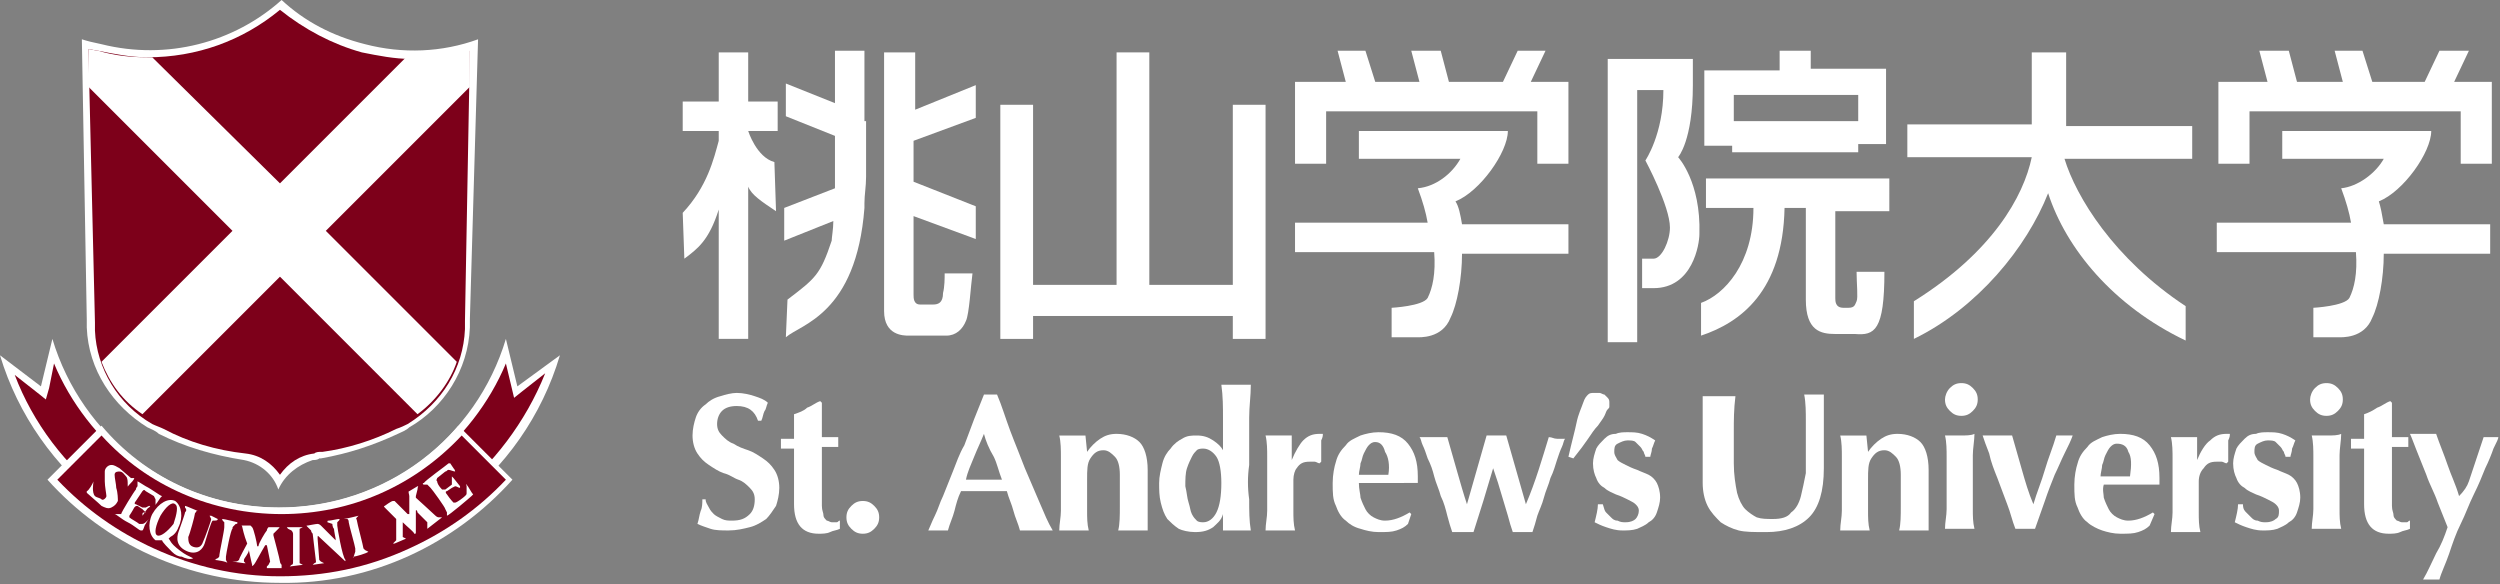
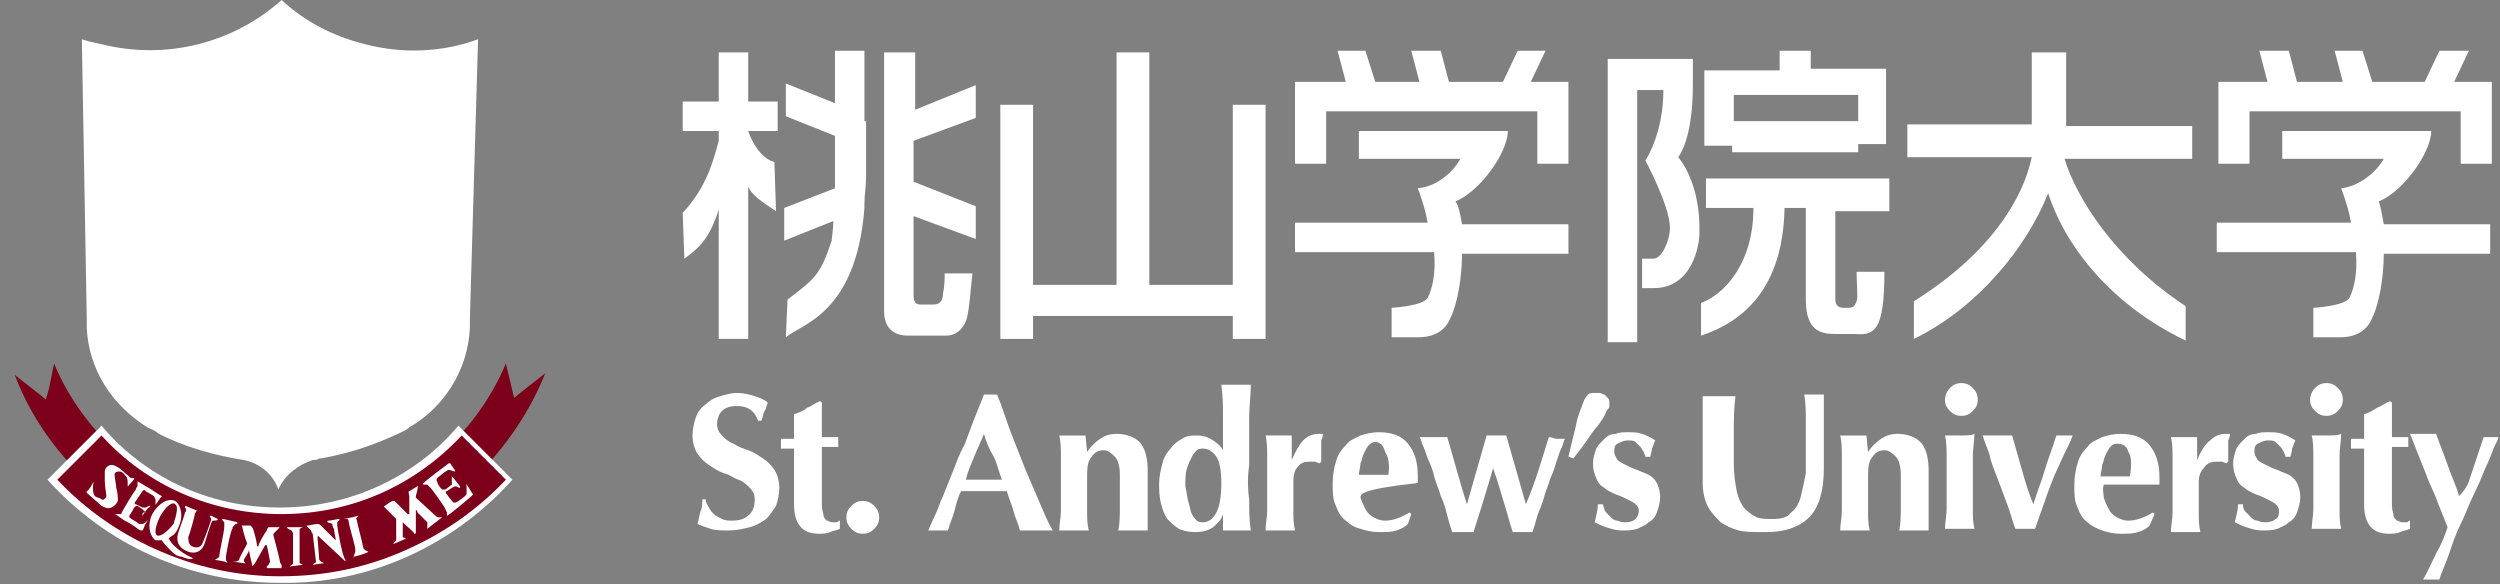
<svg xmlns="http://www.w3.org/2000/svg" version="1.1" id="レイヤー_1" x="0px" y="0px" viewBox="0 0 152.7 35.7" style="enable-background:new 0 0 152.7 35.7;" xml:space="preserve">
  <rect x="0" y="0" width="152.7" height="35.7" fill="#808080" stroke="none" />
  <style type="text/css">
	.st0{fill:#FFFFFF;}
	.st1{fill:#7D001A;}
</style>
  <g>
    <path class="st0" d="M29.2,2.4L29.2,2.4c-2.2,0.8-4.6,0.9-6.9,0.3c-2-0.5-3.7-1.4-5.1-2.7c-2.9,2.6-7,3.7-11,2.7   C5.7,2.6,5.3,2.5,5,2.4l0,0l0.3,17.1l0,0.1c0,0.1,0,0.3,0,0.4v0c0.1,2.6,1.6,4.8,3.7,6.1c0.2,0.1,0.5,0.2,0.7,0.4   c1.6,0.8,3.3,1.3,5.2,1.6c1,0.2,1.8,0.9,2.1,1.8c0.4-0.9,1.2-1.5,2.1-1.8c0.1,0,0.3,0,0.4-0.1l0.1,0v0c1.7-0.3,3.2-0.8,4.7-1.5   c0.2-0.1,0.5-0.2,0.7-0.4c2.1-1.2,3.6-3.5,3.7-6.1h0v0c0-0.1,0-0.3,0-0.4v-0.1L29.2,2.4" />
-     <path class="st1" d="M17.1,29c-0.5-0.7-1.2-1.2-2.1-1.3l0,0l0,0c-1.8-0.2-3.5-0.7-5-1.5c-0.2-0.1-0.5-0.2-0.7-0.3   c-2.1-1.2-3.4-3.4-3.5-5.7c0-0.1,0-0.3,0-0.4v0v-0.1L5.4,3C5.6,3,5.8,3.1,6,3.1c1,0.2,2,0.4,3,0.4c3,0,5.8-1,8.1-2.9   c1.5,1.2,3.2,2.1,5,2.6c1,0.2,2,0.4,3,0.4c1.2,0,2.4-0.2,3.6-0.5l-0.3,16.5v0.1c0,0.1,0,0.3,0,0.4l0,0v0v0   c-0.1,2.4-1.4,4.5-3.5,5.8c-0.2,0.1-0.4,0.2-0.7,0.3c-1.4,0.7-3,1.2-4.5,1.4l-0.1,0l0,0c-0.1,0-0.3,0-0.4,0.1l0,0l0,0   C18.3,27.8,17.6,28.3,17.1,29" />
-     <path class="st0" d="M17.1,34.4c8.1,0,14.9-5.3,17.1-12.7l-2.6,1.9l-0.7-2.9h0c-1.8,6-7.3,10.3-13.9,10.3C10.5,31,5,26.7,3.2,20.7   h0l-0.7,2.9L0,21.7C2.2,29,9,34.4,17.1,34.4" />
    <path class="st1" d="M17.1,33.9c-3.8,0-7.4-1.2-10.5-3.5C4,28.5,2,25.8,0.9,22.9L2.3,24l0.5,0.4L3,23.7l0.3-1.5   c1,2.4,2.7,4.6,4.8,6.2c2.6,2,5.7,3,9,3c3.3,0,6.4-1,9-3c2.1-1.6,3.8-3.8,4.8-6.2l0.5,2.1l0.5-0.4l1.4-1.1c-1.2,3-3.2,5.6-5.7,7.6   C24.5,32.7,20.9,33.9,17.1,33.9" />
    <path class="st0" d="M31.3,29.3L28,26c-2.6,3.1-6.6,5-10.9,5c-4.4,0-8.3-1.9-10.9-5l-3.3,3.3v0c3.5,3.9,8.6,6.3,14.2,6.3   C22.7,35.7,27.8,33.2,31.3,29.3L31.3,29.3" />
    <path class="st1" d="M17.1,35.2c-2.7,0-5.3-0.6-7.7-1.7c-2.2-1-4.2-2.4-5.9-4.2l2.7-2.7c2.8,3.1,6.8,4.8,11,4.8   c4.2,0,8.1-1.7,11-4.8l2.7,2.7c-1.7,1.8-3.7,3.2-5.9,4.2C22.4,34.7,19.8,35.2,17.1,35.2" />
    <path class="st0" d="M25.1,3.5c-0.1,0-0.2,0-0.3,0l-7.7,7.7L9.3,3.5c-0.1,0-0.2,0-0.3,0c-1,0-2-0.1-3-0.4C5.8,3.1,5.6,3,5.4,3   l0,2.3l8.8,8.8l-8,8c0.5,1.3,1.3,2.4,2.5,3.2l8.4-8.4l8.4,8.4c1.1-0.8,2-2,2.4-3.2l-8-8l8.8-8.8l0-2.3C27.6,3.3,26.4,3.5,25.1,3.5" />
    <path class="st0" d="M8.7,31.5C8.8,31.4,9,31,9.1,31c0.1-0.1,0.1-0.1,0-0.1l-0.2,0.1l-0.2,0l-0.4-0.2c-0.1,0-0.1-0.1,0-0.2   C8.5,30.3,8.7,30,8.7,30c0.1-0.1,0.1-0.1,0.2,0l0.5,0.3l0.1,0.2c0,0.1,0,0.3,0,0.3c0,0.1,0,0,0.1-0.1l0.2-0.3l0.1-0.1   c-0.1,0-0.6-0.4-1-0.6c-0.3-0.2-0.5-0.3-0.5-0.3c0,0,0,0.1,0,0.2c0,0.1,0,0.1,0,0.1c0,0-0.1,0.1-0.1,0.2c-0.1,0.1-0.9,1.4-0.9,1.5   c0,0-0.1,0-0.2,0l-0.2,0l0,0c0.1,0,0.4,0.3,0.8,0.5c0.4,0.2,0.7,0.5,0.8,0.5c0.1,0,0.1,0,0.1,0c0.1-0.1,0.1-0.3,0.2-0.4   c0,0,0.1-0.2,0.2-0.3l-0.1,0.1c-0.1,0.1-0.2,0.2-0.3,0.2c-0.1,0-0.1,0-0.2,0c-0.1-0.1-0.5-0.3-0.6-0.4l0-0.1c0,0,0.2-0.3,0.3-0.5   c0.1-0.1,0.1-0.1,0.2-0.1l0.3,0.2l0.2,0.2C8.7,31.3,8.7,31.3,8.7,31.5C8.7,31.6,8.7,31.6,8.7,31.5 M13.8,34.2c0,0,0-0.1,0-0.2   c0-0.1,0.3-1.7,0.4-1.7c0-0.1,0-0.1,0.1-0.2l0.1-0.1c0.1,0,0.1,0,0.1-0.1c0,0-0.8-0.2-0.9-0.2c-0.1,0,0,0,0,0.1l0.1,0.1   c0,0,0,0.1,0,0.3c0,0.2-0.3,1.6-0.3,1.7c0,0.1,0,0.1-0.1,0.2c-0.1,0-0.1,0.1-0.2,0.1l0,0c0.1,0,0.8,0.1,0.8,0.2L13.8,34.2   L13.8,34.2 M13.3,31.7C13.4,31.7,13.4,31.7,13.3,31.7l-0.4-0.2c-0.1,0-0.1,0-0.1,0l0.1,0.2c0,0.1-0.4,1.2-0.5,1.4   c-0.1,0.3-0.3,0.4-0.6,0.3c-0.3-0.1-0.3-0.4-0.3-0.6c0.1-0.2,0.4-1.3,0.4-1.4c0-0.1,0.1-0.1,0.1-0.2c0,0,0,0,0.1,0c0.1,0,0.1,0,0,0   c-0.1,0-0.7-0.3-0.8-0.3l0,0.1c0.1,0.1,0.1,0.2,0,0.3c0,0.1-0.3,0.9-0.4,1.2c-0.1,0.3-0.2,0.9,0.6,1.2c0.6,0.2,0.9-0.2,1-0.5   c0.1-0.3,0.4-1.4,0.5-1.4C13.2,31.8,13.3,31.8,13.3,31.7 M7.2,30.6c0-0.1,0-0.5-0.1-0.8C7.1,29.6,7,29.2,7,29   c0-0.2,0.2-0.2,0.3-0.2c0.2,0,0.3,0.2,0.4,0.3c0.1,0.1,0.1,0.3,0.1,0.5c0,0.2,0,0.1,0.1,0c0.1-0.1,0.3-0.3,0.3-0.4L8,29.2l-0.7-0.6   c-0.2-0.1-0.3-0.2-0.5-0.2c-0.2,0-0.4,0.2-0.4,0.4c0,0.1,0,0.3,0,0.6c0,0.3,0.1,0.8,0.1,0.9c0,0.1-0.2,0.3-0.3,0.2   c-0.1-0.1-0.3-0.1-0.4-0.2c-0.2-0.2-0.1-0.8-0.1-0.8l0-0.1C5.7,29.5,5.4,30,5.3,30l0,0.1c0.1,0.1,0.7,0.6,0.9,0.8   C6.4,31,6.6,31.1,6.8,31C7,30.9,7.1,30.8,7.2,30.6 M11.8,34.1c0,0-0.2-0.1-0.4-0.2c-0.2-0.1-0.6-0.4-0.8-0.6   c-0.2-0.2-0.2-0.3-0.3-0.4l0.1-0.1c0.2-0.1,0.4-0.3,0.5-0.6c0.3-0.6,0.2-1.3-0.2-1.6c-0.4-0.2-1,0.1-1.4,0.8C9,32,9.1,32.7,9.5,33   C9.6,33,9.7,33,9.8,33l0.1,0c0,0.1,0.4,0.5,0.6,0.7c0.2,0.2,0.4,0.3,0.6,0.3C11.3,34.1,11.6,34.2,11.8,34.1   C11.9,34.2,11.9,34.2,11.8,34.1 M9.6,32.7c-0.2-0.1-0.1-0.6,0.2-1.2c0.3-0.5,0.7-0.9,0.9-0.7c0.2,0.1,0.1,0.6-0.1,1.2   C10.2,32.5,9.8,32.8,9.6,32.7 M27,31.6l-0.2,0c0,0-0.1,0-0.2-0.1c-0.1-0.1-1.2-1.1-1.2-1.1l0-0.1l0.1-0.4c0-0.2,0.1-0.2,0-0.2   L25,30c-0.1,0,0,0.2,0,0.3c0,0.1,0,1,0,1.1l-0.1,0l-0.8-0.8l-0.1,0c-0.1,0-0.5,0.3-0.5,0.3c-0.1,0,0,0.1,0,0.1c0,0,0.4,0.4,0.7,0.7   c0,0.2,0,1.1,0,1.2L24.2,33L24,33.2l0.1,0l0.7-0.3c0.1,0,0.1,0,0,0l-0.2-0.1c0,0,0-0.1,0-0.2c0-0.1,0-0.5,0-0.7   c0.3,0.3,0.7,0.6,0.7,0.7c0.1,0,0.1,0,0.1-0.1c0-0.1,0-0.7,0-1.3c0-0.1,0.1,0,0.1,0.1l0.6,0.6l0,0.2l0,0.2l0,0L27,31.6L27,31.6    M28.9,30.2c-0.1-0.1-0.3-0.5-0.4-0.6c-0.1-0.1,0,0,0,0.1c0,0.2,0,0.3,0,0.4c0,0.1,0,0.1-0.1,0.2c-0.1,0.1-0.5,0.4-0.6,0.4l-0.1,0   c0,0-0.2-0.2-0.4-0.5c-0.1-0.1-0.1-0.2,0-0.2l0.3-0.2l0.2-0.1c0.1,0,0.2,0.1,0.3,0.1l0-0.1l-0.4-0.5l-0.1-0.1l0,0.3l0,0.2l-0.4,0.3   c-0.1,0-0.1,0-0.2,0c-0.2-0.2-0.3-0.4-0.3-0.5c-0.1-0.1,0-0.1,0-0.2l0.5-0.4c0.1,0,0.1-0.1,0.2-0.1c0.1,0,0.3,0.1,0.4,0.1   c0,0,0-0.1-0.1-0.2l-0.2-0.3l-0.1,0c-0.1,0.1-1.5,1.1-1.5,1.2c-0.1,0-0.1,0.1,0,0.1c0.1,0,0.2,0,0.2,0c0,0,0.1,0.1,0.2,0.2   c0.1,0.1,0.9,1.2,0.9,1.3l0.1,0.2l0,0.2c0,0.1,0,0.1,0,0c0.1,0,1.4-1.1,1.5-1.2C28.9,30.2,28.9,30.2,28.9,30.2 M22.5,33.7l-0.2-0.1   c0,0-0.1-0.1-0.1-0.1c0-0.1-0.4-1.6-0.4-1.7c0-0.1-0.1-0.1,0-0.2l0.1-0.1c0.1-0.1,0.1-0.1,0,0c0,0-0.8,0.2-0.9,0.2c-0.1,0,0,0,0,0   l0.2,0c0,0,0.1,0,0.1,0.2c0,0.1,0.4,1.5,0.4,1.6c0,0.1,0,0.2,0,0.2L21.6,34c0,0.1-0.1,0.1,0,0C21.7,34,22.4,33.8,22.5,33.7   C22.6,33.8,22.6,33.8,22.5,33.7 M17.2,34.5c0,0-0.1-0.1-0.1-0.2c0-0.1-0.4-1.6-0.4-1.6l0-0.1l0.3-0.3c0.1-0.1,0.1-0.1,0-0.1l-0.6,0   c0,0-0.1,0.1-0.1,0.2c-0.1,0.1-0.5,0.8-0.5,0.9c0,0.1-0.1,0.1-0.1,0c0-0.1-0.2-1-0.3-1.1l-0.1-0.1c-0.1,0-0.5,0-0.5,0   c-0.1,0,0,0,0,0.1c0,0,0.1,0.5,0.3,1c-0.1,0.2-0.5,0.9-0.5,1c0,0-0.1,0.1-0.2,0.1l-0.2,0l0,0l0.7,0.1c0.1,0,0.1,0,0.1,0l-0.1-0.1   c0,0,0-0.1,0-0.1c0-0.1,0.3-0.4,0.3-0.6c0.1,0.5,0.2,0.9,0.2,0.9c0,0.1,0,0.1,0.1,0c0.1-0.1,0.4-0.7,0.7-1.2l0.1,0l0.2,1l-0.1,0.2   l-0.1,0.1l0,0.1l0.9,0c0.1,0,0.1,0,0,0L17.2,34.5 M18.5,34.5l-0.2-0.1c0,0,0,0,0-0.1c0-0.1,0-1.7,0-1.8c0-0.1,0-0.1,0-0.2l0.2-0.1   c0.1,0,0,0,0,0c0,0-0.8,0-0.9,0c-0.1,0-0.1,0,0,0.1l0.2,0.1c0,0,0.1,0.1,0.1,0.2c0,0.2,0,1.6,0,1.7c0,0.1,0,0.2-0.1,0.2l-0.1,0.1   l0,0L18.5,34.5L18.5,34.5 M20.6,32.1l0-0.2l0.1-0.1c0,0,0.1-0.1,0-0.1c-0.1,0-0.5,0.1-0.6,0.1c-0.1,0-0.1,0-0.1,0.1l0.3,0.1   c0,0,0,0.2,0.1,0.3c0,0.1,0.1,0.6,0.1,0.6c0,0.1,0,0.2,0,0.1l-0.9-0.9c0,0-0.1-0.1-0.2-0.1c-0.1,0-0.6,0.1-0.6,0.1   c-0.1,0-0.1,0,0,0.1l0.2,0.2c0,0,0,0.1,0.1,0.2c0,0.1,0.2,1.6,0.2,1.7c0,0.1-0.1,0.1-0.1,0.1l-0.1,0.1l0,0l0.7-0.1c0.1,0,0.1,0,0,0   l-0.2-0.1l-0.1-0.1c0-0.1-0.1-1.2-0.1-1.3c0-0.2,0-0.2,0.1-0.1l1.5,1.4c0.1,0.1,0.1,0.1,0.1,0C20.9,34,20.6,32.2,20.6,32.1" />
  </g>
  <g>
    <g>
      <g>
        <path class="st0" d="M106.2,32.4c-0.4-0.1-0.8-0.3-1.1-0.5c-0.3-0.3-0.6-0.6-0.8-1c-0.2-0.4-0.3-0.9-0.3-1.4c0-0.3,0-0.6,0-0.9     c0-0.2,0-0.5,0-0.7s0-0.4,0-0.6c0-0.2,0-0.4,0-0.6c0-0.6,0-1.2,0-1.6c0-0.4,0-0.7,0-0.9c0.2,0,0.3,0,0.5,0c0.2,0,0.3,0,0.5,0     c0.2,0,0.3,0,0.5,0c0.2,0,0.3,0,0.5,0c-0.1,0.8-0.1,1.5-0.1,2.1c0,0.7,0,1.3,0,2c0,0.7,0.1,1.3,0.2,1.8c0.1,0.4,0.3,0.8,0.5,1     c0.2,0.2,0.5,0.4,0.7,0.5c0.3,0.1,0.6,0.1,1,0.1c0.5,0,0.9-0.1,1.1-0.4c0.3-0.2,0.5-0.6,0.6-1c0.1-0.4,0.2-0.9,0.3-1.4     c0-0.5,0-1,0-1.6c0-0.5,0-1.1,0-1.6c0-0.5,0-1.1-0.1-1.6c0.1,0,0.2,0,0.3,0c0.1,0,0.2,0,0.3,0c0.1,0,0.2,0,0.3,0     c0.1,0,0.2,0,0.3,0c0,0.2,0,0.4,0,0.7c0,0.3,0,0.6,0,1c0,0.4,0,0.8,0,1.3c0,0.5,0,1,0,1.5c0,1.4-0.3,2.4-0.9,3     c-0.6,0.6-1.5,0.9-2.6,0.9C107.1,32.5,106.6,32.5,106.2,32.4z" />
        <path class="st0" d="M114.1,27.6c0.2-0.3,0.5-0.6,0.8-0.8c0.3-0.2,0.6-0.3,1-0.3c0.6,0,1.1,0.2,1.4,0.5c0.3,0.3,0.5,0.9,0.5,1.7     c0,0.4,0,0.8,0,1.1c0,0.3,0,0.6,0,0.9c0,0.3,0,0.5,0,0.8c0,0.3,0,0.6,0,0.9c-0.1,0-0.2,0-0.4,0c-0.2,0-0.3,0-0.5,0     c-0.2,0-0.3,0-0.5,0c-0.2,0-0.3,0-0.4,0c0.1-0.4,0.1-0.9,0.1-1.5c0-0.6,0-1.2,0-1.9c0-0.5-0.1-0.9-0.3-1.1     c-0.2-0.2-0.4-0.4-0.7-0.4c-0.4,0-0.6,0.2-0.8,0.5c-0.2,0.3-0.2,0.7-0.2,1.3v0.5c0,0.5,0,0.9,0,1.4c0,0.4,0,0.8,0.1,1.2     c-0.1,0-0.2,0-0.4,0c-0.2,0-0.3,0-0.5,0c-0.2,0-0.3,0-0.5,0c-0.2,0-0.3,0-0.4,0c0-0.4,0.1-0.8,0.1-1.2c0-0.4,0-0.9,0-1.4v-0.5     c0-0.5,0-0.9,0-1.4c0-0.4,0-0.9-0.1-1.3c0.1,0,0.3,0,0.4,0c0.1,0,0.3,0,0.4,0c0.1,0,0.3,0,0.4,0c0.1,0,0.3,0,0.4,0L114.1,27.6     L114.1,27.6z" />
        <path class="st0" d="M119.1,23.7c0.2-0.2,0.4-0.3,0.7-0.3c0.3,0,0.5,0.1,0.7,0.3c0.2,0.2,0.3,0.4,0.3,0.7c0,0.3-0.1,0.5-0.3,0.7     c-0.2,0.2-0.4,0.3-0.7,0.3c-0.3,0-0.5-0.1-0.7-0.3c-0.2-0.2-0.3-0.4-0.3-0.7C118.8,24.2,118.9,23.9,119.1,23.7z M118.9,27.9     c0-0.4,0-0.9-0.1-1.3c0.1,0,0.2,0,0.4,0c0.1,0,0.3,0,0.5,0c0.4,0,0.7,0,0.9-0.1c0,0.4-0.1,0.9-0.1,1.3c0,0.4,0,0.9,0,1.4v0.5     c0,0.5,0,0.9,0,1.4c0,0.4,0,0.8,0.1,1.2c-0.1,0-0.2,0-0.4,0c-0.2,0-0.3,0-0.5,0c-0.2,0-0.4,0-0.5,0c-0.2,0-0.3,0-0.4,0     c0-0.4,0.1-0.8,0.1-1.2c0-0.4,0-0.9,0-1.4v-0.5C118.9,28.8,118.9,28.4,118.9,27.9z" />
        <path class="st0" d="M124.9,28.7c0.2-0.7,0.5-1.4,0.7-2.1c0.1,0,0.2,0,0.3,0c0.1,0,0.2,0,0.2,0c0.1,0,0.2,0,0.2,0     c0.1,0,0.2,0,0.3,0c-0.1,0.3-0.3,0.7-0.5,1.1c-0.2,0.4-0.4,0.9-0.6,1.3c-0.2,0.5-0.4,1-0.6,1.6c-0.2,0.6-0.4,1.1-0.6,1.7     c-0.1,0-0.2,0-0.3,0c-0.1,0-0.2,0-0.3,0c-0.1,0-0.2,0-0.3,0c-0.1,0-0.2,0-0.3,0c-0.2-0.5-0.3-1-0.5-1.5c-0.2-0.5-0.4-1.1-0.6-1.6     c-0.2-0.5-0.4-1-0.5-1.5c-0.2-0.5-0.3-0.8-0.4-1.1c0.2,0,0.3,0,0.5,0c0.2,0,0.3,0,0.5,0c0.2,0,0.3,0,0.4,0c0.1,0,0.3,0,0.4,0     c0.2,0.7,0.4,1.4,0.6,2.1c0.2,0.7,0.4,1.4,0.7,2.1h0C124.4,30.1,124.7,29.4,124.9,28.7z" />
        <path class="st0" d="M128.5,30.4c0.1,0.3,0.2,0.5,0.3,0.7c0.1,0.2,0.3,0.4,0.5,0.5c0.2,0.1,0.4,0.2,0.7,0.2c0.5,0,1-0.2,1.5-0.5     l0.1,0.1l-0.3,0.7c-0.2,0.2-0.4,0.3-0.7,0.4c-0.3,0.1-0.6,0.1-1.1,0.1c-0.4,0-0.8-0.1-1.1-0.2c-0.3-0.1-0.7-0.3-0.9-0.5     c-0.3-0.2-0.5-0.6-0.6-0.9c-0.2-0.4-0.2-0.8-0.2-1.4c0-0.5,0.1-1,0.2-1.3c0.1-0.4,0.3-0.7,0.6-1c0.2-0.3,0.5-0.4,0.9-0.6     c0.3-0.1,0.7-0.2,1.1-0.2c0.8,0,1.4,0.2,1.8,0.7c0.4,0.5,0.6,1.1,0.6,2v0.3c0,0.1,0,0.1,0,0.1h-3.4     C128.4,29.9,128.5,30.2,128.5,30.4z M130,27.6c-0.1-0.4-0.4-0.5-0.7-0.5c-0.2,0-0.3,0.1-0.4,0.2c-0.1,0.1-0.2,0.3-0.3,0.5     c-0.1,0.2-0.1,0.4-0.2,0.6c0,0.2-0.1,0.5-0.1,0.7h1.8C130.2,28.4,130.2,27.9,130,27.6z" />
        <path class="st0" d="M134.2,28.1c0.2-0.5,0.5-1,0.8-1.2c0.3-0.3,0.6-0.4,1-0.4c0,0,0.1,0,0.1,0c0,0,0.1,0,0.1,0     c0,0.1,0,0.2-0.1,0.4c0,0.1,0,0.3,0,0.5v0.4c0,0.1,0,0.1,0,0.2c0,0.1,0,0.1,0,0.2l-0.1,0.1c-0.1,0-0.2-0.1-0.3-0.1     c-0.1,0-0.2,0-0.3,0c-0.4,0-0.6,0.1-0.8,0.4c-0.2,0.2-0.3,0.5-0.3,0.8v0.5c0,0.5,0,0.9,0,1.4c0,0.4,0,0.8,0.1,1.2     c-0.1,0-0.2,0-0.4,0c-0.2,0-0.3,0-0.5,0c-0.2,0-0.3,0-0.5,0c-0.2,0-0.3,0-0.4,0c0-0.4,0.1-0.8,0.1-1.2c0-0.4,0-0.9,0-1.4v-0.5     c0-0.5,0-0.9,0-1.4c0-0.4,0-0.9-0.1-1.3c0.1,0,0.3,0,0.4,0c0.1,0,0.3,0,0.4,0c0.1,0,0.3,0,0.4,0c0.1,0,0.3,0,0.4,0L134.2,28.1     L134.2,28.1z" />
        <path class="st0" d="M137.2,31.3c0.1,0.1,0.2,0.2,0.3,0.3c0.1,0.1,0.2,0.2,0.4,0.2c0.2,0.1,0.3,0.1,0.5,0.1     c0.3,0,0.5-0.1,0.6-0.2c0.2-0.1,0.2-0.3,0.2-0.5c0-0.2-0.1-0.3-0.2-0.4c-0.1-0.1-0.3-0.2-0.5-0.3c-0.2-0.1-0.4-0.2-0.7-0.3     c-0.2-0.1-0.5-0.2-0.7-0.4c-0.2-0.1-0.4-0.3-0.5-0.6c-0.1-0.2-0.2-0.5-0.2-0.9c0-0.3,0.1-0.6,0.2-0.9c0.1-0.2,0.3-0.4,0.5-0.6     c0.2-0.2,0.4-0.3,0.7-0.3c0.2-0.1,0.5-0.1,0.7-0.1c0.3,0,0.6,0,0.9,0.1c0.3,0.1,0.5,0.2,0.8,0.4c-0.1,0.2-0.1,0.3-0.2,0.5     c0,0.2-0.1,0.4-0.1,0.5h-0.3c0-0.1-0.1-0.2-0.1-0.3c-0.1-0.1-0.1-0.2-0.2-0.3c-0.1-0.1-0.2-0.2-0.3-0.3c-0.1-0.1-0.3-0.1-0.5-0.1     c-0.2,0-0.4,0.1-0.6,0.2c-0.2,0.1-0.2,0.3-0.2,0.5c0,0.2,0.1,0.3,0.2,0.5c0.1,0.1,0.3,0.2,0.5,0.3c0.2,0.1,0.4,0.2,0.7,0.3     c0.2,0.1,0.5,0.2,0.7,0.3c0.2,0.1,0.4,0.3,0.5,0.5c0.1,0.2,0.2,0.5,0.2,0.9c0,0.3-0.1,0.6-0.2,0.9c-0.1,0.3-0.3,0.5-0.5,0.6     c-0.2,0.2-0.5,0.3-0.7,0.4c-0.3,0.1-0.6,0.1-0.9,0.1c-0.4,0-0.7-0.1-1-0.2c-0.3-0.1-0.5-0.2-0.7-0.3c0.1-0.4,0.2-0.8,0.2-1.1h0.3     C137,31.1,137.1,31.2,137.2,31.3z" />
        <path class="st0" d="M141.4,23.7c0.2-0.2,0.4-0.3,0.7-0.3c0.3,0,0.5,0.1,0.7,0.3c0.2,0.2,0.3,0.4,0.3,0.7c0,0.3-0.1,0.5-0.3,0.7     c-0.2,0.2-0.4,0.3-0.7,0.3c-0.3,0-0.5-0.1-0.7-0.3c-0.2-0.2-0.3-0.4-0.3-0.7C141.1,24.2,141.2,23.9,141.4,23.7z M141.3,27.9     c0-0.4,0-0.9-0.1-1.3c0.1,0,0.2,0,0.4,0c0.2,0,0.3,0,0.5,0c0.4,0,0.7,0,0.9-0.1c0,0.4-0.1,0.9-0.1,1.3c0,0.4,0,0.9,0,1.4v0.5     c0,0.5,0,0.9,0,1.4c0,0.4,0,0.8,0.1,1.2c-0.1,0-0.2,0-0.4,0c-0.2,0-0.3,0-0.5,0c-0.2,0-0.4,0-0.5,0c-0.1,0-0.3,0-0.4,0     c0-0.4,0.1-0.8,0.1-1.2c0-0.4,0-0.9,0-1.4v-0.5C141.3,28.8,141.3,28.4,141.3,27.9z" />
        <path class="st0" d="M147.1,27c0,0.1,0,0.2,0,0.3l-1,0c0,0.2,0,0.4,0,0.6c0,0.2,0,0.5,0,0.7c0,0.2,0,0.5,0,0.7c0,0.2,0,0.4,0,0.6     c0,0.4,0,0.7,0,1c0,0.3,0.1,0.4,0.1,0.6c0,0.1,0.1,0.2,0.2,0.3c0.1,0,0.2,0.1,0.3,0.1c0.1,0,0.3,0,0.3,0c0.1,0,0.1-0.1,0.2-0.1     v0.5c-0.2,0.1-0.4,0.1-0.6,0.2c-0.2,0.1-0.5,0.1-0.7,0.1c-1,0-1.5-0.6-1.5-1.8c0-0.2,0-0.5,0-0.8c0-0.3,0-0.6,0-0.9     c0-0.3,0-0.6,0-0.9c0-0.3,0-0.6,0-0.8l-0.8,0c0-0.1,0-0.2,0-0.3c0-0.1,0-0.2,0-0.3l0.8,0c0-0.2,0-0.5,0-0.7c0-0.2,0-0.5,0-0.8     c0.3-0.1,0.5-0.2,0.8-0.4c0.3-0.1,0.5-0.3,0.8-0.4l0.1,0.1c0,0.1,0,0.3,0,0.4c0,0.2,0,0.3,0,0.5c0,0.2,0,0.4,0,0.6     c0,0.2,0,0.4,0,0.6l1,0C147.1,26.8,147.1,27,147.1,27z" />
        <path class="st0" d="M150.8,29.4c0.1-0.3,0.2-0.6,0.3-0.9c0.1-0.3,0.2-0.6,0.3-0.9c0.1-0.3,0.2-0.6,0.3-0.9c0.1,0,0.2,0,0.2,0     c0.1,0,0.2,0,0.2,0s0.2,0,0.2,0c0.1,0,0.2,0,0.3,0c0,0.1-0.1,0.3-0.3,0.7c-0.1,0.3-0.3,0.8-0.5,1.2c-0.2,0.5-0.4,1-0.7,1.6     c-0.3,0.6-0.5,1.2-0.8,1.8c-0.3,0.6-0.5,1.2-0.7,1.8c-0.2,0.6-0.5,1.2-0.6,1.6c-0.1,0-0.2,0-0.3,0c-0.1,0-0.2,0-0.2,0     c-0.1,0-0.2,0-0.2,0c-0.1,0-0.2,0-0.3,0c0.3-0.5,0.5-1,0.8-1.6c0.3-0.5,0.5-1,0.7-1.6c-0.2-0.5-0.4-1-0.6-1.5     c-0.2-0.6-0.5-1.1-0.7-1.7c-0.2-0.5-0.4-1-0.6-1.5c-0.2-0.5-0.3-0.8-0.4-1c0.2,0,0.3,0,0.4,0c0.1,0,0.3,0,0.4,0     c0.1,0,0.3,0,0.4,0c0.1,0,0.3,0,0.4,0c0.2,0.6,0.5,1.3,0.7,1.9c0.2,0.6,0.5,1.2,0.7,1.9C150.5,30,150.7,29.7,150.8,29.4z" />
      </g>
      <g>
        <path class="st0" d="M45,24.8c-0.4,0-0.7,0.1-0.9,0.3c-0.2,0.2-0.3,0.5-0.3,0.8c0,0.3,0.1,0.5,0.3,0.7c0.2,0.2,0.4,0.4,0.7,0.5     c0.3,0.2,0.6,0.3,0.9,0.4c0.3,0.1,0.6,0.3,0.9,0.5c0.3,0.2,0.5,0.4,0.7,0.7c0.2,0.3,0.3,0.7,0.3,1.1c0,0.4-0.1,0.8-0.2,1.1     c-0.2,0.3-0.4,0.6-0.6,0.8c-0.3,0.2-0.6,0.4-1,0.5c-0.4,0.1-0.8,0.2-1.3,0.2c-0.4,0-0.8,0-1.1-0.1c-0.3-0.1-0.6-0.2-0.8-0.3     c0.1-0.3,0.1-0.5,0.2-0.8c0.1-0.2,0.1-0.5,0.1-0.7h0.2c0,0.2,0.1,0.3,0.2,0.5c0.1,0.2,0.2,0.3,0.3,0.4c0.1,0.1,0.3,0.2,0.5,0.3     c0.2,0.1,0.4,0.1,0.6,0.1c0.5,0,0.8-0.1,1.1-0.4c0.2-0.2,0.3-0.5,0.3-0.9c0-0.3-0.1-0.5-0.3-0.7c-0.2-0.2-0.4-0.4-0.7-0.5     c-0.3-0.1-0.5-0.3-0.9-0.4c-0.3-0.1-0.6-0.3-0.9-0.5c-0.3-0.2-0.5-0.4-0.7-0.7c-0.2-0.3-0.3-0.7-0.3-1.1c0-0.4,0.1-0.8,0.2-1.1     c0.1-0.3,0.3-0.6,0.6-0.8c0.2-0.2,0.5-0.4,0.9-0.5c0.3-0.1,0.7-0.2,1-0.2c0.4,0,0.8,0.1,1.1,0.2c0.3,0.1,0.6,0.2,0.8,0.4     c-0.1,0.2-0.1,0.4-0.2,0.5c-0.1,0.2-0.1,0.4-0.2,0.6h-0.2C46.1,25.1,45.7,24.8,45,24.8z" />
        <path class="st0" d="M51.2,27c0,0.1,0,0.2,0,0.3l-1,0c0,0.2,0,0.4,0,0.6c0,0.2,0,0.5,0,0.7c0,0.2,0,0.5,0,0.7c0,0.2,0,0.4,0,0.6     c0,0.4,0,0.7,0,1c0,0.3,0.1,0.4,0.1,0.6c0,0.1,0.1,0.2,0.2,0.3c0.1,0,0.2,0.1,0.3,0.1c0.2,0,0.3,0,0.3,0c0.1,0,0.1-0.1,0.2-0.1     v0.5c-0.2,0.1-0.4,0.1-0.6,0.2c-0.2,0.1-0.5,0.1-0.7,0.1c-1,0-1.5-0.6-1.5-1.8c0-0.2,0-0.5,0-0.8c0-0.3,0-0.6,0-0.9     c0-0.3,0-0.6,0-0.9c0-0.3,0-0.6,0-0.8l-0.8,0c0-0.1,0-0.2,0-0.3c0-0.1,0-0.2,0-0.3l0.8,0c0-0.2,0-0.5,0-0.7c0-0.2,0-0.5,0-0.8     c0.3-0.1,0.6-0.2,0.8-0.4c0.3-0.1,0.5-0.3,0.8-0.4l0.1,0.1c0,0.1,0,0.3,0,0.4c0,0.2,0,0.3,0,0.5c0,0.2,0,0.4,0,0.6     c0,0.2,0,0.4,0,0.6l1,0C51.2,26.8,51.2,27,51.2,27z" />
        <path class="st0" d="M52,30.9c0.2-0.2,0.4-0.3,0.7-0.3c0.3,0,0.5,0.1,0.7,0.3c0.2,0.2,0.3,0.4,0.3,0.7s-0.1,0.5-0.3,0.7     c-0.2,0.2-0.4,0.3-0.7,0.3c-0.3,0-0.5-0.1-0.7-0.3c-0.2-0.2-0.3-0.4-0.3-0.7S51.8,31.1,52,30.9z" />
        <path class="st0" d="M64.3,32.4c-0.2,0-0.4,0-0.5,0c-0.2,0-0.3,0-0.5,0c-0.2,0-0.3,0-0.5,0c-0.2,0-0.3,0-0.5,0     c-0.1-0.4-0.3-0.8-0.4-1.2c-0.1-0.4-0.3-0.8-0.4-1.2c-0.3,0-0.5,0-0.8,0c-0.3,0-0.5,0-0.8,0c-0.2,0-0.4,0-0.6,0     c-0.2,0-0.4,0-0.6,0c-0.2,0.4-0.3,0.8-0.4,1.2c-0.1,0.4-0.3,0.8-0.4,1.2c-0.1,0-0.2,0-0.3,0c-0.1,0-0.2,0-0.3,0     c-0.1,0-0.2,0-0.3,0c-0.1,0-0.2,0-0.3,0c0.1-0.2,0.2-0.5,0.4-0.9c0.2-0.4,0.3-0.8,0.5-1.2c0.2-0.5,0.4-1,0.6-1.5     c0.2-0.5,0.4-1.1,0.7-1.6c0.2-0.5,0.4-1.1,0.6-1.6c0.2-0.5,0.4-1,0.6-1.5c0.1,0,0.2,0,0.2,0c0.1,0,0.1,0,0.2,0c0.1,0,0.2,0,0.2,0     c0.1,0,0.1,0,0.2,0c0.3,0.7,0.5,1.4,0.8,2.2c0.3,0.8,0.6,1.5,0.9,2.3c0.3,0.7,0.6,1.4,0.9,2.1C63.8,31.4,64,31.9,64.3,32.4z      M60.1,26.5c-0.2,0.5-0.4,0.9-0.6,1.4c-0.2,0.5-0.4,0.9-0.5,1.4h2.2c-0.2-0.5-0.3-1-0.5-1.4C60.4,27.4,60.2,26.9,60.1,26.5z" />
        <path class="st0" d="M66.4,27.6c0.2-0.3,0.5-0.6,0.8-0.8c0.3-0.2,0.6-0.3,1-0.3c0.6,0,1.1,0.2,1.4,0.5c0.3,0.3,0.5,0.9,0.5,1.7     c0,0.4,0,0.8,0,1.1c0,0.3,0,0.6,0,0.9c0,0.3,0,0.5,0,0.8c0,0.3,0,0.6,0,0.9c-0.1,0-0.2,0-0.4,0c-0.2,0-0.3,0-0.5,0     c-0.2,0-0.3,0-0.5,0c-0.2,0-0.3,0-0.4,0c0.1-0.4,0.1-0.9,0.1-1.5c0-0.6,0-1.2,0-1.9c0-0.5-0.1-0.9-0.3-1.1     c-0.2-0.2-0.4-0.4-0.7-0.4c-0.4,0-0.6,0.2-0.8,0.5c-0.2,0.3-0.2,0.7-0.2,1.3v0.5c0,0.5,0,0.9,0,1.4c0,0.4,0,0.8,0.1,1.2     c-0.1,0-0.2,0-0.4,0c-0.2,0-0.3,0-0.5,0c-0.2,0-0.3,0-0.5,0c-0.2,0-0.3,0-0.4,0c0-0.4,0.1-0.8,0.1-1.2c0-0.4,0-0.9,0-1.4v-0.5     c0-0.5,0-0.9,0-1.4c0-0.4,0-0.9-0.1-1.3c0.1,0,0.3,0,0.4,0c0.1,0,0.3,0,0.4,0c0.1,0,0.3,0,0.4,0c0.1,0,0.3,0,0.4,0L66.4,27.6     L66.4,27.6z" />
        <path class="st0" d="M76.3,30.5c0,0.7,0,1.3,0.1,1.9c-0.1,0-0.2,0-0.4,0c-0.2,0-0.3,0-0.5,0c-0.2,0-0.3,0-0.5,0     c-0.1,0-0.3,0-0.3,0c0,0,0-0.1,0-0.2c0-0.1,0-0.2,0-0.3c0-0.1,0-0.2,0-0.3c0-0.1,0-0.2,0-0.2l0,0c-0.1,0.4-0.4,0.6-0.6,0.8     c-0.3,0.2-0.6,0.3-1.1,0.3c-0.4,0-0.8-0.1-1-0.2c-0.3-0.2-0.5-0.4-0.7-0.6c-0.2-0.3-0.3-0.6-0.4-1c-0.1-0.4-0.1-0.8-0.1-1.2     c0-0.4,0.1-0.8,0.2-1.2c0.1-0.4,0.3-0.7,0.5-0.9c0.2-0.3,0.5-0.5,0.7-0.6c0.3-0.2,0.6-0.2,0.9-0.2c0.4,0,0.7,0.1,1,0.3     c0.3,0.2,0.5,0.4,0.6,0.6h0c0-0.7,0-1.4,0-2c0-0.6,0-1.3-0.1-2c0.1,0,0.2,0,0.4,0c0.2,0,0.3,0,0.5,0c0.2,0,0.3,0,0.5,0     c0.2,0,0.3,0,0.4,0c0,0.7-0.1,1.3-0.1,2c0,0.7,0,1.4,0,2.1v0.8C76.2,29.1,76.2,29.8,76.3,30.5z M72.6,30.7     c0.1,0.3,0.1,0.5,0.2,0.7c0.1,0.2,0.2,0.3,0.3,0.4c0.1,0.1,0.3,0.1,0.4,0.1c0.3,0,0.6-0.2,0.8-0.6c0.2-0.4,0.3-1,0.3-1.8     c0-0.7-0.1-1.3-0.3-1.6c-0.2-0.3-0.5-0.5-0.8-0.5c-0.1,0-0.3,0-0.4,0.1c-0.1,0.1-0.2,0.2-0.3,0.4c-0.1,0.2-0.2,0.4-0.3,0.7     c-0.1,0.3-0.1,0.7-0.1,1.1C72.5,30.1,72.5,30.4,72.6,30.7z" />
        <path class="st0" d="M78.9,28.1c0.2-0.5,0.5-1,0.7-1.2c0.3-0.3,0.6-0.4,1-0.4c0,0,0.1,0,0.1,0c0,0,0.1,0,0.1,0     c0,0.1,0,0.2-0.1,0.4c0,0.1,0,0.3,0,0.5v0.4c0,0.1,0,0.1,0,0.2c0,0.1,0,0.1,0,0.2l-0.1,0.1c-0.1,0-0.2-0.1-0.3-0.1     c-0.1,0-0.2,0-0.3,0c-0.4,0-0.6,0.1-0.8,0.4C79.1,28.7,79,29,79,29.3v0.5c0,0.5,0,0.9,0,1.4c0,0.4,0,0.8,0.1,1.2     c-0.1,0-0.2,0-0.4,0c-0.2,0-0.3,0-0.5,0c-0.2,0-0.3,0-0.5,0c-0.1,0-0.3,0-0.4,0c0-0.4,0.1-0.8,0.1-1.2c0-0.4,0-0.9,0-1.4v-0.5     c0-0.5,0-0.9,0-1.4c0-0.4,0-0.9-0.1-1.3c0.1,0,0.3,0,0.4,0c0.1,0,0.3,0,0.4,0c0.1,0,0.3,0,0.4,0c0.1,0,0.3,0,0.4,0L78.9,28.1     L78.9,28.1z" />
-         <path class="st0" d="M83.1,30.4c0.1,0.3,0.2,0.5,0.3,0.7c0.1,0.2,0.3,0.4,0.5,0.5c0.2,0.1,0.4,0.2,0.7,0.2c0.5,0,1-0.2,1.5-0.5     l0.1,0.1L86,32c-0.2,0.2-0.4,0.3-0.7,0.4c-0.3,0.1-0.6,0.1-1.1,0.1c-0.4,0-0.8-0.1-1.1-0.2c-0.4-0.1-0.7-0.3-0.9-0.5     c-0.3-0.2-0.5-0.6-0.6-0.9c-0.2-0.4-0.2-0.8-0.2-1.4c0-0.5,0.1-1,0.2-1.3c0.1-0.4,0.3-0.7,0.6-1c0.2-0.3,0.5-0.4,0.9-0.6     c0.3-0.1,0.7-0.2,1.1-0.2c0.8,0,1.4,0.2,1.8,0.7c0.4,0.5,0.6,1.1,0.6,2v0.3c0,0.1,0,0.1,0,0.1H83C83,29.9,83.1,30.2,83.1,30.4z      M84.6,27.6C84.5,27.2,84.3,27,84,27c-0.2,0-0.3,0.1-0.4,0.2c-0.1,0.1-0.2,0.3-0.3,0.5c-0.1,0.2-0.1,0.4-0.2,0.6     c0,0.2-0.1,0.5-0.1,0.7h1.8C84.9,28.4,84.8,27.9,84.6,27.6z" />
+         <path class="st0" d="M83.1,30.4c0.1,0.3,0.2,0.5,0.3,0.7c0.1,0.2,0.3,0.4,0.5,0.5c0.2,0.1,0.4,0.2,0.7,0.2c0.5,0,1-0.2,1.5-0.5     l0.1,0.1L86,32c-0.2,0.2-0.4,0.3-0.7,0.4c-0.3,0.1-0.6,0.1-1.1,0.1c-0.4,0-0.8-0.1-1.1-0.2c-0.4-0.1-0.7-0.3-0.9-0.5     c-0.3-0.2-0.5-0.6-0.6-0.9c-0.2-0.4-0.2-0.8-0.2-1.4c0-0.5,0.1-1,0.2-1.3c0.1-0.4,0.3-0.7,0.6-1c0.2-0.3,0.5-0.4,0.9-0.6     c0.3-0.1,0.7-0.2,1.1-0.2c0.8,0,1.4,0.2,1.8,0.7c0.4,0.5,0.6,1.1,0.6,2v0.3c0,0.1,0,0.1,0,0.1C83,29.9,83.1,30.2,83.1,30.4z      M84.6,27.6C84.5,27.2,84.3,27,84,27c-0.2,0-0.3,0.1-0.4,0.2c-0.1,0.1-0.2,0.3-0.3,0.5c-0.1,0.2-0.1,0.4-0.2,0.6     c0,0.2-0.1,0.5-0.1,0.7h1.8C84.9,28.4,84.8,27.9,84.6,27.6z" />
        <path class="st0" d="M94.6,26.7c0.2,0,0.3,0.1,0.5,0.1c0.1,0,0.2,0,0.2,0c0.1,0,0.2,0,0.3,0c-0.1,0.1-0.1,0.3-0.2,0.5     c-0.1,0.2-0.2,0.5-0.3,0.8c-0.1,0.3-0.2,0.7-0.4,1.1c-0.1,0.4-0.3,0.8-0.4,1.2c-0.1,0.4-0.3,0.8-0.4,1.1c-0.1,0.4-0.2,0.7-0.3,1     c-0.1,0-0.2,0-0.3,0c-0.1,0-0.2,0-0.3,0c-0.1,0-0.2,0-0.3,0s-0.2,0-0.3,0c-0.1-0.3-0.2-0.6-0.3-1c-0.1-0.3-0.2-0.7-0.3-1     c-0.1-0.3-0.2-0.7-0.3-1c-0.1-0.3-0.2-0.6-0.3-0.9h0c-0.2,0.7-0.4,1.3-0.6,2c-0.2,0.6-0.4,1.3-0.6,1.9c-0.1,0-0.2,0-0.3,0     c-0.1,0-0.2,0-0.3,0c-0.1,0-0.2,0-0.3,0c-0.1,0-0.2,0-0.4,0c-0.1-0.3-0.2-0.6-0.3-1c-0.1-0.4-0.2-0.8-0.4-1.2     c-0.1-0.4-0.3-0.8-0.4-1.2c-0.1-0.4-0.2-0.7-0.4-1.1c-0.1-0.3-0.2-0.6-0.3-0.8c-0.1-0.2-0.1-0.4-0.2-0.5c0.2,0,0.3,0,0.5,0     c0.1,0,0.3,0,0.4,0c0.1,0,0.3,0,0.4,0c0.1,0,0.3,0,0.4,0c0.2,0.7,0.4,1.4,0.6,2.1c0.2,0.7,0.4,1.4,0.6,2h0     c0.2-0.7,0.4-1.4,0.6-2.1c0.2-0.7,0.4-1.4,0.6-2.1c0.1,0,0.2,0,0.3,0c0.1,0,0.2,0,0.3,0c0.1,0,0.2,0,0.3,0c0.1,0,0.2,0,0.3,0     c0.2,0.7,0.4,1.4,0.6,2.1c0.2,0.7,0.4,1.4,0.6,2.1h0C93.8,29.4,94.2,28,94.6,26.7z" />
        <path class="st0" d="M96.3,25.8c0.1-0.5,0.3-0.9,0.4-1.2c0.1-0.3,0.2-0.4,0.3-0.5c0.1-0.1,0.2-0.1,0.4-0.1c0.1,0,0.2,0,0.3,0     c0.1,0,0.2,0.1,0.3,0.1c0.1,0.1,0.1,0.1,0.2,0.2c0.1,0.1,0.1,0.2,0.1,0.3c0,0,0,0.1,0,0.2c0,0.1,0,0.1-0.1,0.2     c-0.1,0.1-0.1,0.2-0.2,0.4c-0.1,0.2-0.2,0.3-0.4,0.6c-0.2,0.2-0.4,0.5-0.6,0.8c-0.2,0.3-0.5,0.7-0.9,1.2l-0.3-0.1     C96,27,96.2,26.3,96.3,25.8z" />
        <path class="st0" d="M98.1,31.3c0.1,0.1,0.2,0.2,0.3,0.3c0.1,0.1,0.2,0.2,0.4,0.2c0.2,0.1,0.3,0.1,0.5,0.1c0.3,0,0.5-0.1,0.6-0.2     c0.1-0.1,0.2-0.3,0.2-0.5c0-0.2-0.1-0.3-0.2-0.4c-0.1-0.1-0.3-0.2-0.5-0.3c-0.2-0.1-0.4-0.2-0.7-0.3c-0.2-0.1-0.5-0.2-0.7-0.4     c-0.2-0.1-0.4-0.3-0.5-0.6c-0.1-0.2-0.2-0.5-0.2-0.9c0-0.3,0.1-0.6,0.2-0.9c0.1-0.2,0.3-0.4,0.5-0.6c0.2-0.2,0.4-0.3,0.7-0.3     c0.2-0.1,0.5-0.1,0.7-0.1c0.3,0,0.6,0,0.9,0.1c0.3,0.1,0.5,0.2,0.8,0.4c-0.1,0.2-0.1,0.3-0.2,0.5c0,0.2-0.1,0.4-0.1,0.5h-0.3     c0-0.1-0.1-0.2-0.1-0.3c-0.1-0.1-0.1-0.2-0.2-0.3c-0.1-0.1-0.2-0.2-0.3-0.3c-0.1-0.1-0.3-0.1-0.5-0.1c-0.2,0-0.4,0.1-0.6,0.2     c-0.2,0.1-0.2,0.3-0.2,0.5c0,0.2,0.1,0.3,0.2,0.5c0.1,0.1,0.3,0.2,0.5,0.3c0.2,0.1,0.4,0.2,0.7,0.3c0.2,0.1,0.5,0.2,0.7,0.3     c0.2,0.1,0.4,0.3,0.5,0.5c0.1,0.2,0.2,0.5,0.2,0.9c0,0.3-0.1,0.6-0.2,0.9c-0.1,0.3-0.3,0.5-0.5,0.6c-0.2,0.2-0.5,0.3-0.7,0.4     c-0.3,0.1-0.6,0.1-0.9,0.1c-0.4,0-0.7-0.1-1-0.2c-0.3-0.1-0.5-0.2-0.7-0.3c0.1-0.4,0.2-0.8,0.2-1.1h0.3     C98,31.1,98,31.2,98.1,31.3z" />
      </g>
    </g>
    <g>
      <polygon class="st0" points="63.1,6.4 63.1,17.4 68.2,17.4 68.2,3.2 70.2,3.2 70.2,17.4 75.3,17.4 75.3,6.4 77.3,6.4 77.3,20.7     75.3,20.7 75.3,19.3 63.1,19.3 63.1,20.7 61.1,20.7 61.1,6.4   " />
      <path class="st0" d="M88.9,12.3c1.5-0.6,3.2-3,3.2-4.3H83v1.7h6.2c-0.5,0.9-1.5,1.7-2.6,1.8c0.3,0.8,0.5,1.5,0.6,2.1l-0.5,0    l-7.6,0v1.8h8.5c0.1,1.3-0.1,2.2-0.4,2.8c-0.3,0.5-2.2,0.6-2.2,0.6l0,1.8l1.5,0c0.2,0,1.6,0.1,2.1-1.2c0.4-0.8,0.7-2.4,0.7-3.9    h6.5v-1.8h-6.5C89.2,13.1,89.1,12.6,88.9,12.3L88.9,12.3z" />
      <polygon class="st0" points="93.5,5 94.4,3.1 92.7,3.1 91.8,5 88.5,5 88,3.1 86.2,3.1 86.7,5 84,5 83.4,3.1 81.7,3.1 82.2,5     79.1,5 79.1,10 81,10 81,6.8 93.9,6.8 93.9,10 95.8,10 95.8,5   " />
      <path class="st0" d="M105.8,8.9h-1.7V4.3h4.6V3.1h1.9v1.1h4.6v4.6h-1.7v0.5h-7.7V8.9z M105.9,7.4h7.6V5.8h-7.6V7.4z M98.2,3.6h5.2    v1.6c0,3.4-0.9,4.4-0.9,4.4s1.4,1.5,1.3,4.7c0,0.6-0.4,3.3-2.8,3.3h-0.7l0-1.8l0.7,0c0.5,0,1-1.1,1-1.9c0-1.3-1.5-4.1-1.5-4.1    s1.1-1.6,1.1-4.3H100v15.4h-1.8V3.6z M115.3,12.9h-3.2v5.3c0,0.2,0,0.6,0.5,0.6h0.3c0.4,0,0.4-0.2,0.5-0.4c0.1-0.2,0-1.1,0-1.8    l1.7,0c0,3.6-0.6,3.9-1.8,3.8h-1.2c-0.9,0-1.8-0.2-1.8-2.1v-5.6h-1.3c-0.1,5.1-2.7,7-5.1,7.8v-2c1.4-0.5,3.2-2.4,3.2-5.8h-2.9    v-1.8h11.2V12.9z" />
      <path class="st0" d="M116.9,18.4c4.8-3,6.7-6.4,7.2-8.8h-7.6v-2h7.6V3.2h2.1v4.5h7.7v2h-7.8c0.7,2.3,3,6.1,7.4,9v2.1    c-4.4-2.1-7.3-5.6-8.4-9h0c-1.3,3.3-4.3,7-8.2,8.9V18.4z" />
      <path class="st0" d="M52.8,7.4V7.1v-4H51v3.2l-3-1.2l0,2l3,1.2v2.5c0,0.2,0,0.5,0,0.7l-3.1,1.2l0,2l3-1.2c0,0.5-0.1,1-0.1,1.2    c-0.7,2.1-1,2.3-2.7,3.6L48,20.6c0.9-0.8,4.3-1.4,4.8-7.9l0-0.3c0-0.5,0.1-1,0.1-1.6V7.4z" />
      <path class="st0" d="M45.7,3.2h-1.8v3h-2.2V8h2.2v0.6c-0.3,1.1-0.7,2.8-2.2,4.4l0.1,2.8c0.8-0.6,1.5-1.1,2.1-3h0v7.9h1.8v-9.3h0    c0.2,0.5,0.8,0.9,1.7,1.5l-0.1-3C46.2,9.6,45.7,8,45.7,8h1.8V6.2h-1.8V3.2z" />
      <path class="st0" d="M59.6,14.6l0-2l-3.8-1.5V8.6l3.8-1.4l0-2l-3.7,1.5V3.2h-1.9V19c0,1.5,1.2,1.5,1.5,1.5h2.3    c0.6,0,1-0.4,1.2-0.9c0.2-0.4,0.3-2.2,0.4-2.9h-1.7c0,0.3,0,0.8-0.1,1.2c0,0.6-0.3,0.7-0.6,0.7h-0.8c-0.4,0-0.4-0.4-0.4-0.6v-4.8    L59.6,14.6z" />
      <path class="st0" d="M145.3,12.3c1.5-0.6,3.2-3,3.2-4.3h-9.1v1.7h6.2c-0.5,0.9-1.6,1.7-2.6,1.8c0.3,0.8,0.5,1.5,0.6,2.1l-0.6,0    l-7.6,0v1.8h8.5c0.1,1.3-0.1,2.2-0.4,2.8c-0.3,0.5-2.2,0.6-2.2,0.6l0,1.8l1.5,0c0.2,0,1.6,0.1,2.1-1.2c0.4-0.8,0.7-2.4,0.7-3.9    h6.5v-1.8h-6.5C145.5,13.1,145.4,12.6,145.3,12.3L145.3,12.3z" />
      <polygon class="st0" points="149.9,5 150.8,3.1 149,3.1 148.1,5 144.9,5 144.3,3.1 142.6,3.1 143.1,5 140.3,5 139.8,3.1 138,3.1     138.5,5 135.5,5 135.5,10 137.4,10 137.4,6.8 150.3,6.8 150.3,10 152.2,10 152.2,5   " />
    </g>
  </g>
</svg>